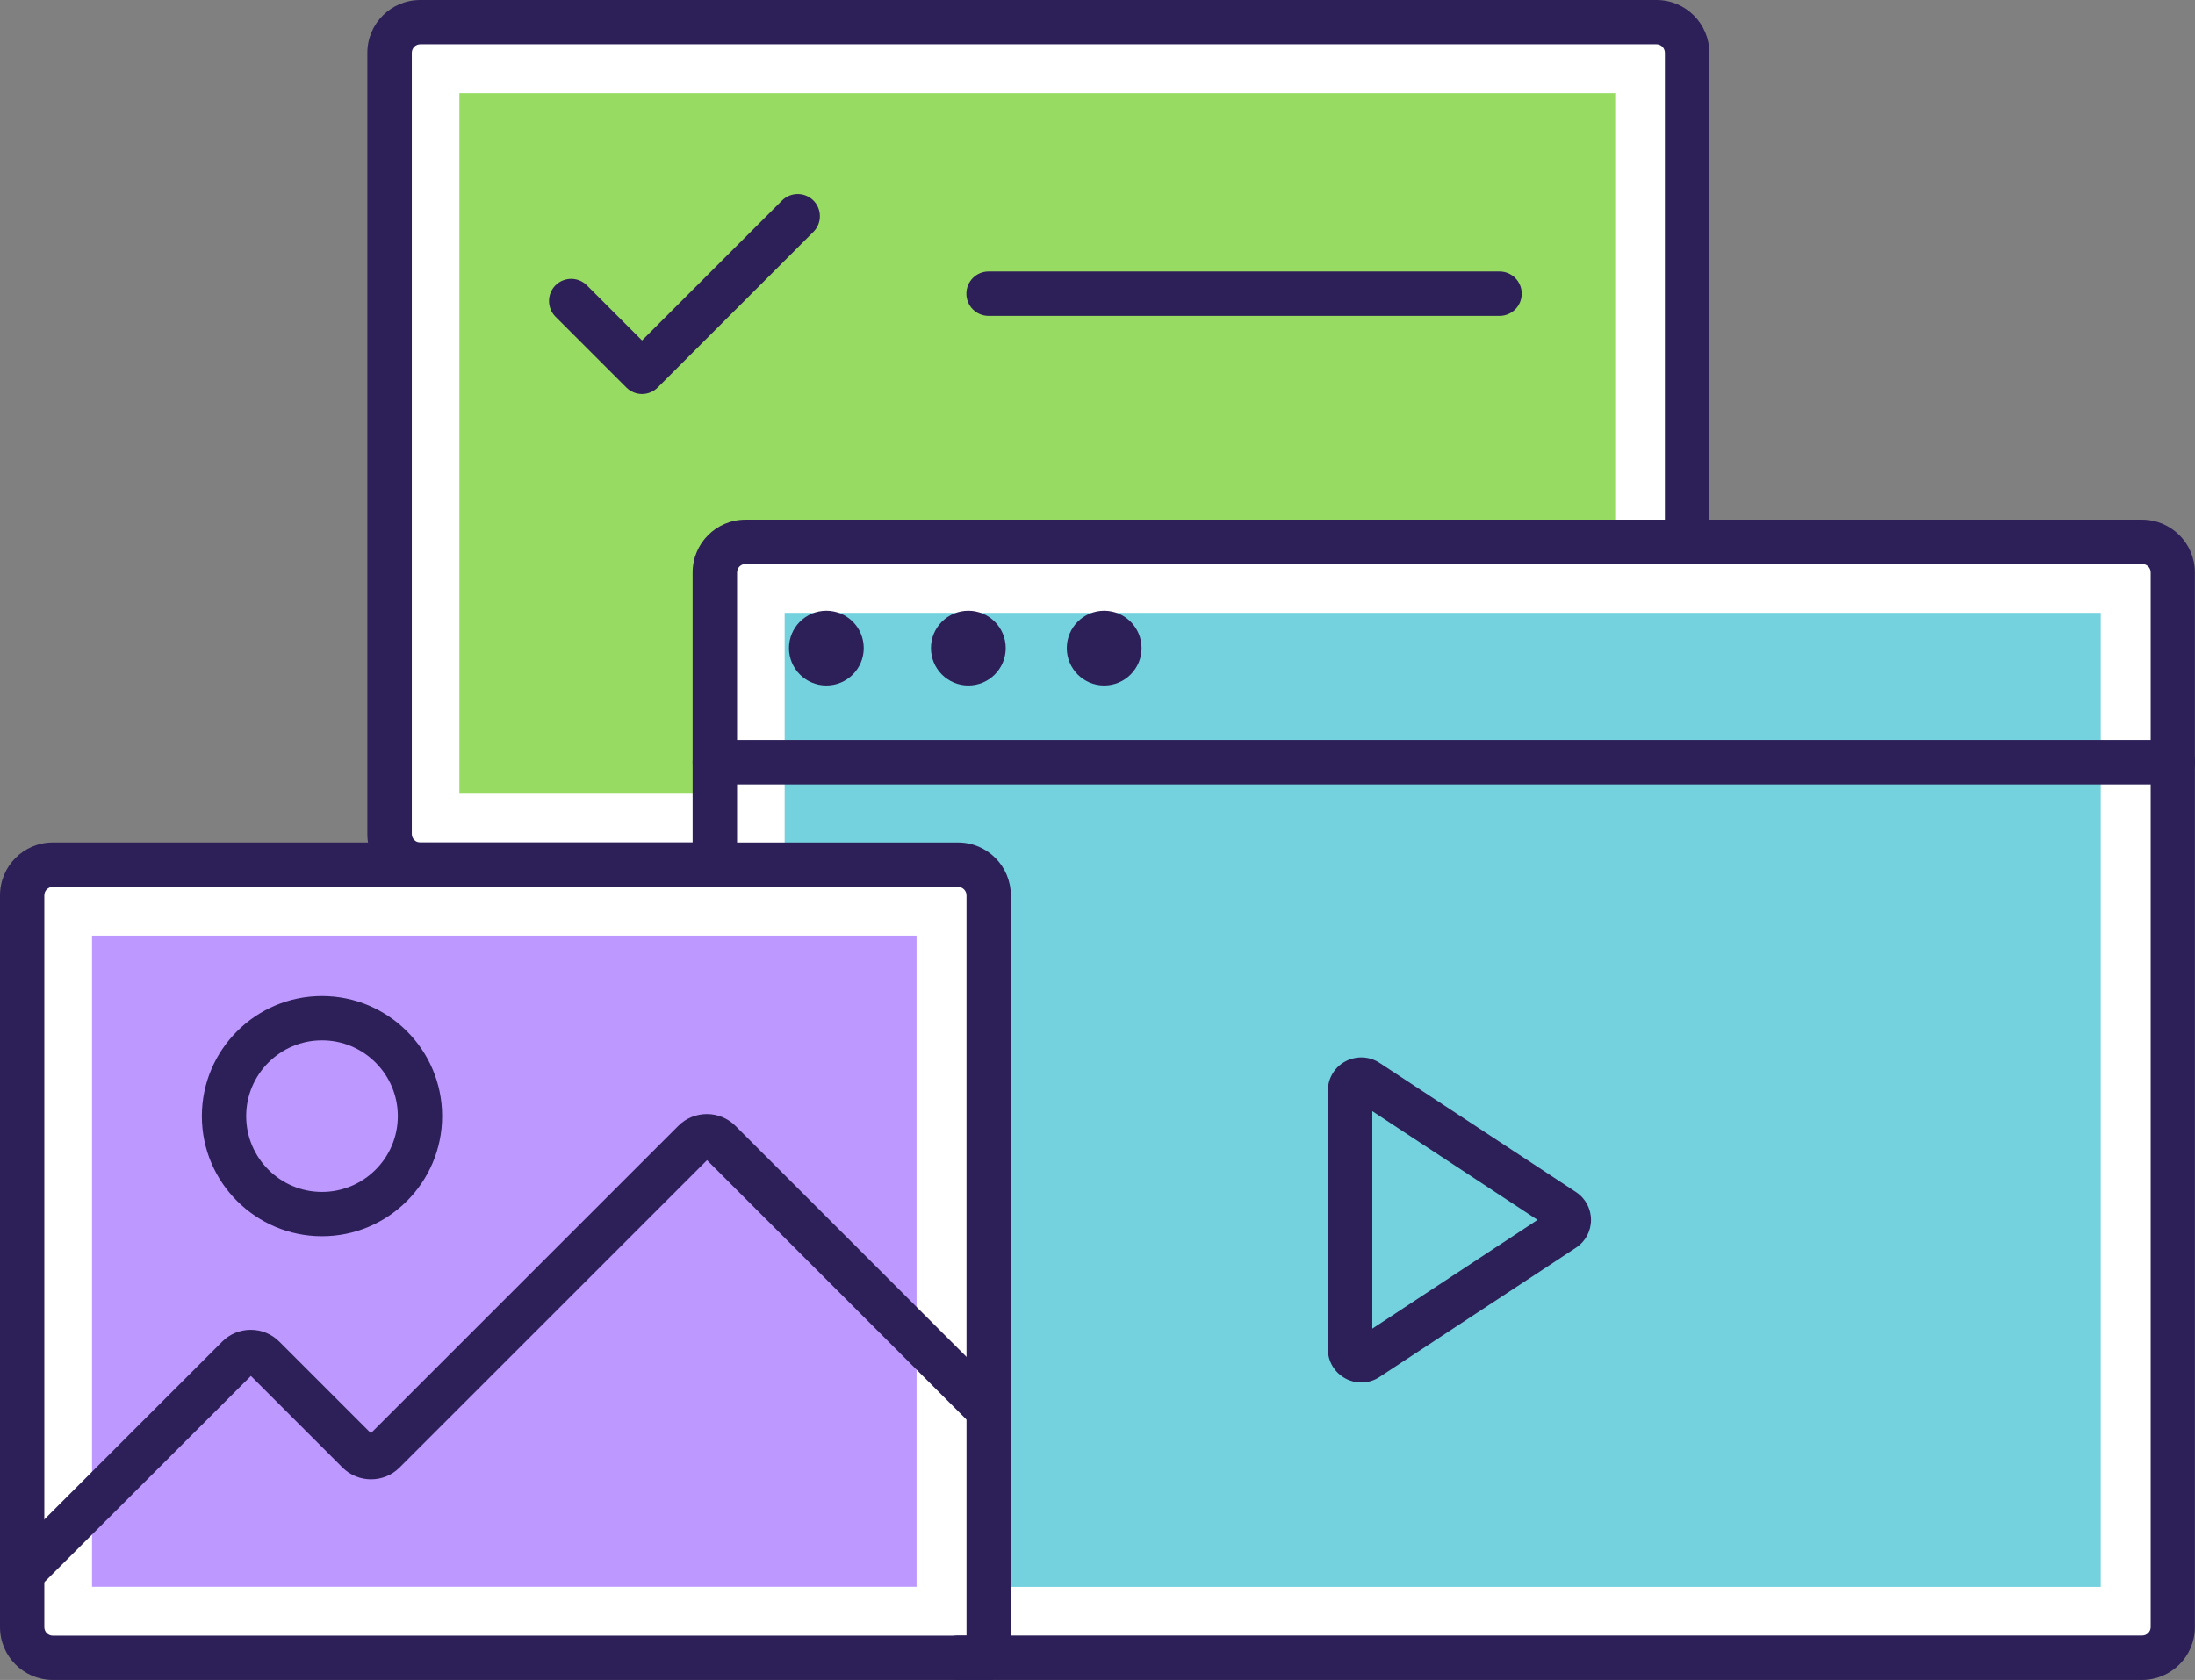
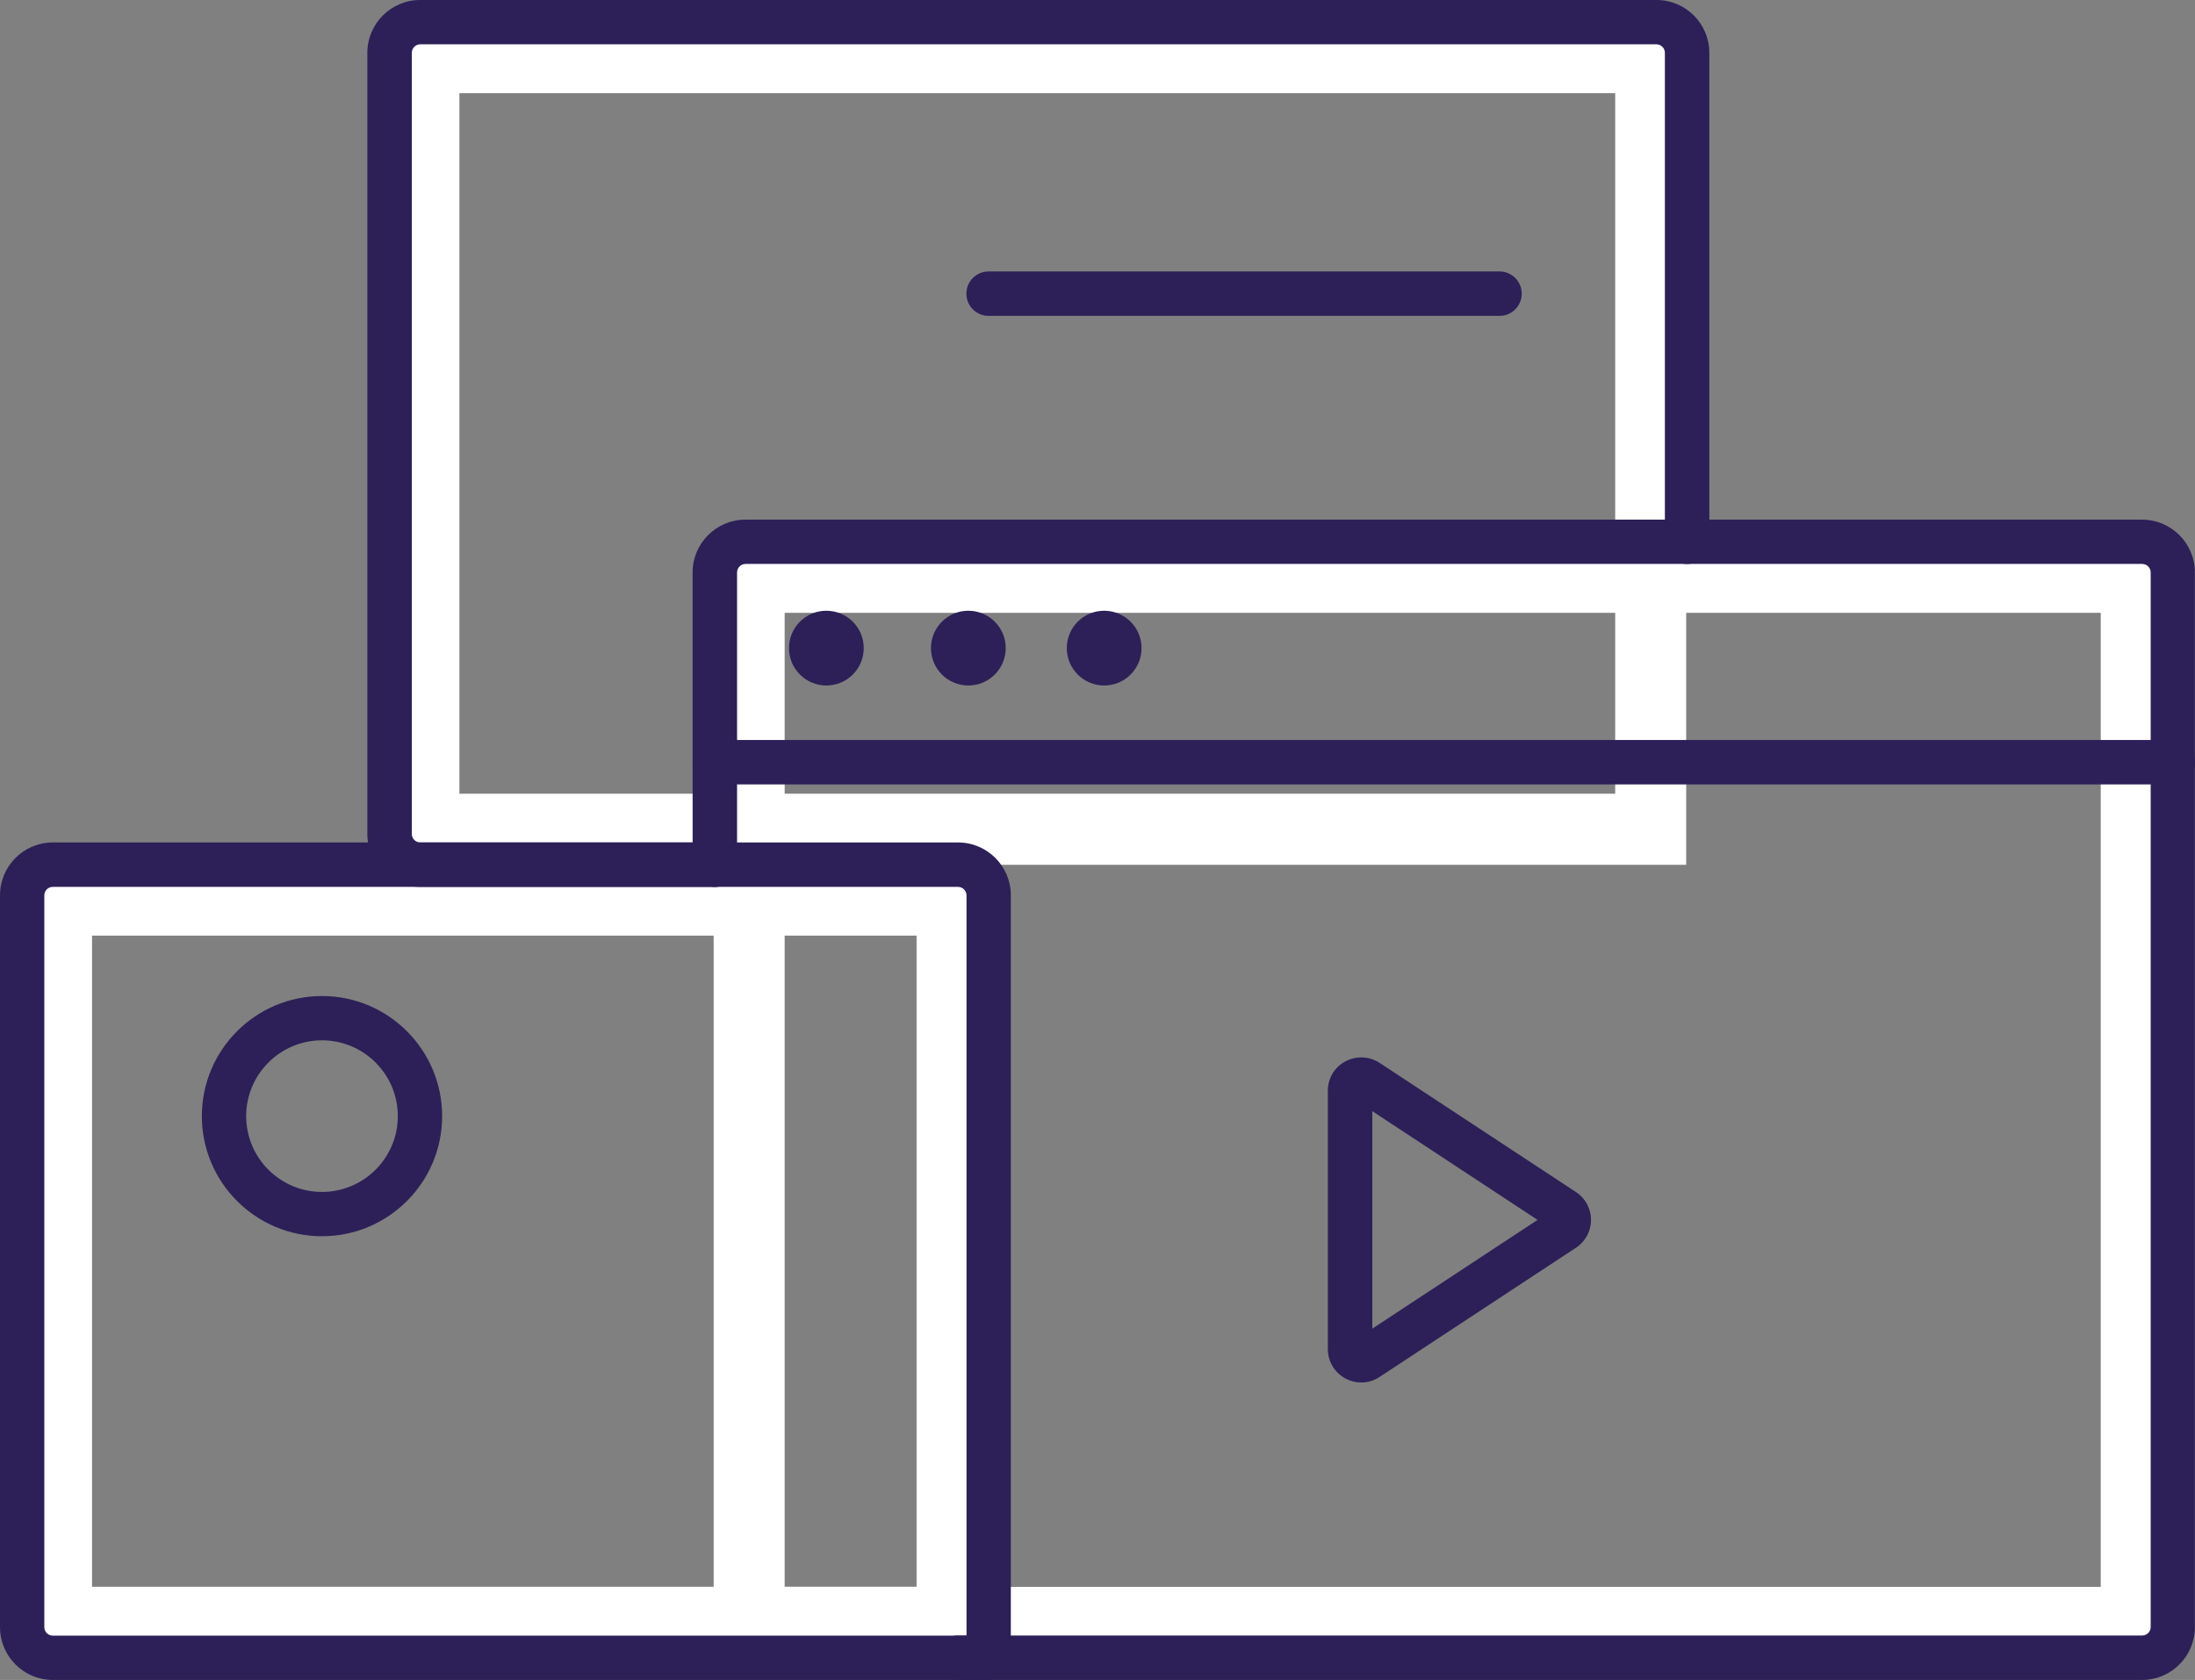
<svg xmlns="http://www.w3.org/2000/svg" id="Layer_2" data-name="Layer 2" viewBox="0 0 167.9 128.54">
  <rect x="0" y="0" width="167.9" height="128.54" fill="#808080" stroke="none" />
  <defs>
    <style>
      .cls-1 {
        fill: #73d2de;
      }

      .cls-1, .cls-2, .cls-3, .cls-4, .cls-5 {
        stroke-width: 0px;
      }

      .cls-2 {
        fill: #2d2058;
      }

      .cls-3 {
        fill: #bc98ff;
      }

      .cls-4 {
        fill: #98db63;
      }

      .cls-5 {
        fill: #fff;
      }
    </style>
  </defs>
  <g id="Layer_1-2" data-name="Layer 1">
    <g>
      <g>
-         <rect class="cls-4" x="32.43" y="4.41" width="93.83" height="59.03" />
        <path class="cls-5" d="m123.55,7.13v53.6H35.14V7.13h88.4m3.08-5.43H32.06c-1.3,0-2.35,1.05-2.35,2.35v59.77c0,1.3,1.05,2.35,2.35,2.35h96.92V4.04c0-1.3-1.05-2.35-2.35-2.35h0Z" />
      </g>
      <g>
-         <rect class="cls-1" x="57.31" y="44.17" width="106.09" height="79.96" />
        <path class="cls-5" d="m160.69,46.89v74.53H60.02V46.89h100.66m3.08-5.43H56.94c-1.3,0-2.35,1.05-2.35,2.35v83.04h109.18c1.3,0,2.35-1.05,2.35-2.35V43.8c0-1.3-1.05-2.35-2.35-2.35h0Z" />
      </g>
      <g>
-         <rect class="cls-3" x="4.32" y="68.87" width="68.5" height="55.25" />
        <path class="cls-5" d="m70.11,71.59v49.82H7.04v-49.82h63.07m3.08-5.43H3.95c-1.3,0-2.35,1.05-2.35,2.35v55.99c0,1.3,1.05,2.35,2.35,2.35h71.58v-58.34c0-1.3-1.05-2.35-2.35-2.35h0Z" />
      </g>
      <path class="cls-2" d="m54.68,67.86h-22.54c-2.23,0-4.04-1.81-4.04-4.04V4.04c0-2.23,1.81-4.04,4.04-4.04h94.57c2.23,0,4.04,1.81,4.04,4.04v37.41c0,.94-.76,1.7-1.7,1.7s-1.7-.76-1.7-1.7V4.04c0-.36-.29-.65-.65-.65H32.15c-.36,0-.65.29-.65.65v59.77c0,.36.29.65.65.65h22.54c.94,0,1.7.76,1.7,1.7s-.76,1.7-1.7,1.7Z" />
      <path class="cls-2" d="m163.86,128.54h-90.58c-.94,0-1.7-.76-1.7-1.7s.76-1.7,1.7-1.7h90.58c.36,0,.65-.29.65-.65V43.8c0-.36-.29-.65-.65-.65H57.03c-.36,0-.65.29-.65.65v22.36c0,.94-.76,1.7-1.7,1.7s-1.7-.76-1.7-1.7v-22.36c0-2.23,1.81-4.04,4.04-4.04h106.83c2.23,0,4.04,1.81,4.04,4.04v80.7c0,2.23-1.81,4.04-4.04,4.04Z" />
      <path class="cls-2" d="m114.7,24.17h-39.08c-.94,0-1.7-.76-1.7-1.7s.76-1.7,1.7-1.7h39.08c.94,0,1.7.76,1.7,1.7s-.76,1.7-1.7,1.7Z" />
-       <path class="cls-2" d="m49.11,30.15c-.43,0-.87-.17-1.2-.5l-5.42-5.42c-.66-.66-.66-1.74,0-2.4.66-.66,1.74-.66,2.4,0l4.22,4.22,10.71-10.71c.66-.66,1.74-.66,2.4,0,.66.66.66,1.74,0,2.4l-11.91,11.91c-.33.33-.77.5-1.2.5Z" />
      <path class="cls-2" d="m166.21,60.02H54.68c-.94,0-1.7-.76-1.7-1.7s.76-1.7,1.7-1.7h111.52c.94,0,1.7.76,1.7,1.7s-.76,1.7-1.7,1.7Z" />
      <circle class="cls-2" cx="63.21" cy="49.59" r="2.86" />
      <circle class="cls-2" cx="74.07" cy="49.59" r="2.86" />
      <circle class="cls-2" cx="84.46" cy="49.59" r="2.86" />
-       <path class="cls-2" d="m1.7,122.05c-.43,0-.87-.17-1.2-.5-.66-.66-.66-1.74,0-2.4l16.5-16.5c.58-.58,1.36-.9,2.18-.9s1.6.32,2.18.9l7.01,7.01,23.52-23.52c.58-.58,1.36-.9,2.18-.9s1.6.32,2.18.9l20.59,20.59c.66.66.66,1.74,0,2.4-.66.66-1.74.66-2.4,0l-20.36-20.36-23.52,23.52c-1.2,1.2-3.16,1.2-4.36,0l-7.01-7.01L2.9,121.55c-.33.33-.77.5-1.2.5Z" />
      <path class="cls-2" d="m24.63,94.59c-5.07,0-9.19-4.12-9.19-9.19s4.12-9.19,9.19-9.19,9.19,4.12,9.19,9.19-4.12,9.19-9.19,9.19Zm0-14.99c-3.2,0-5.8,2.6-5.8,5.8s2.6,5.8,5.8,5.8,5.8-2.6,5.8-5.8-2.6-5.8-5.8-5.8Z" />
      <path class="cls-2" d="m104.12,105.78c-.41,0-.83-.1-1.21-.31-.83-.45-1.34-1.3-1.34-2.24v-19.78c0-.94.51-1.8,1.34-2.24s1.83-.4,2.61.11h0l15.03,9.89c.72.47,1.15,1.27,1.15,2.13,0,.86-.43,1.66-1.15,2.13l-15.03,9.89c-.42.28-.91.42-1.4.42Zm.85-20.76v16.64l12.64-8.32-12.64-8.32Zm13.72,9.03h0,0Zm-15.03-9.89s0,0,0,0h0s0,0,0,0Z" />
      <path class="cls-2" d="m75.63,128.54H4.04C1.81,128.54,0,126.73,0,124.5v-55.99C0,66.27,1.81,64.46,4.04,64.46h69.24c2.23,0,4.04,1.81,4.04,4.04v58.34c0,.94-.76,1.7-1.7,1.7ZM4.04,67.86c-.36,0-.65.29-.65.65v55.99c0,.36.29.65.65.65h69.89v-56.64c0-.36-.29-.65-.65-.65H4.04Z" />
    </g>
  </g>
</svg>